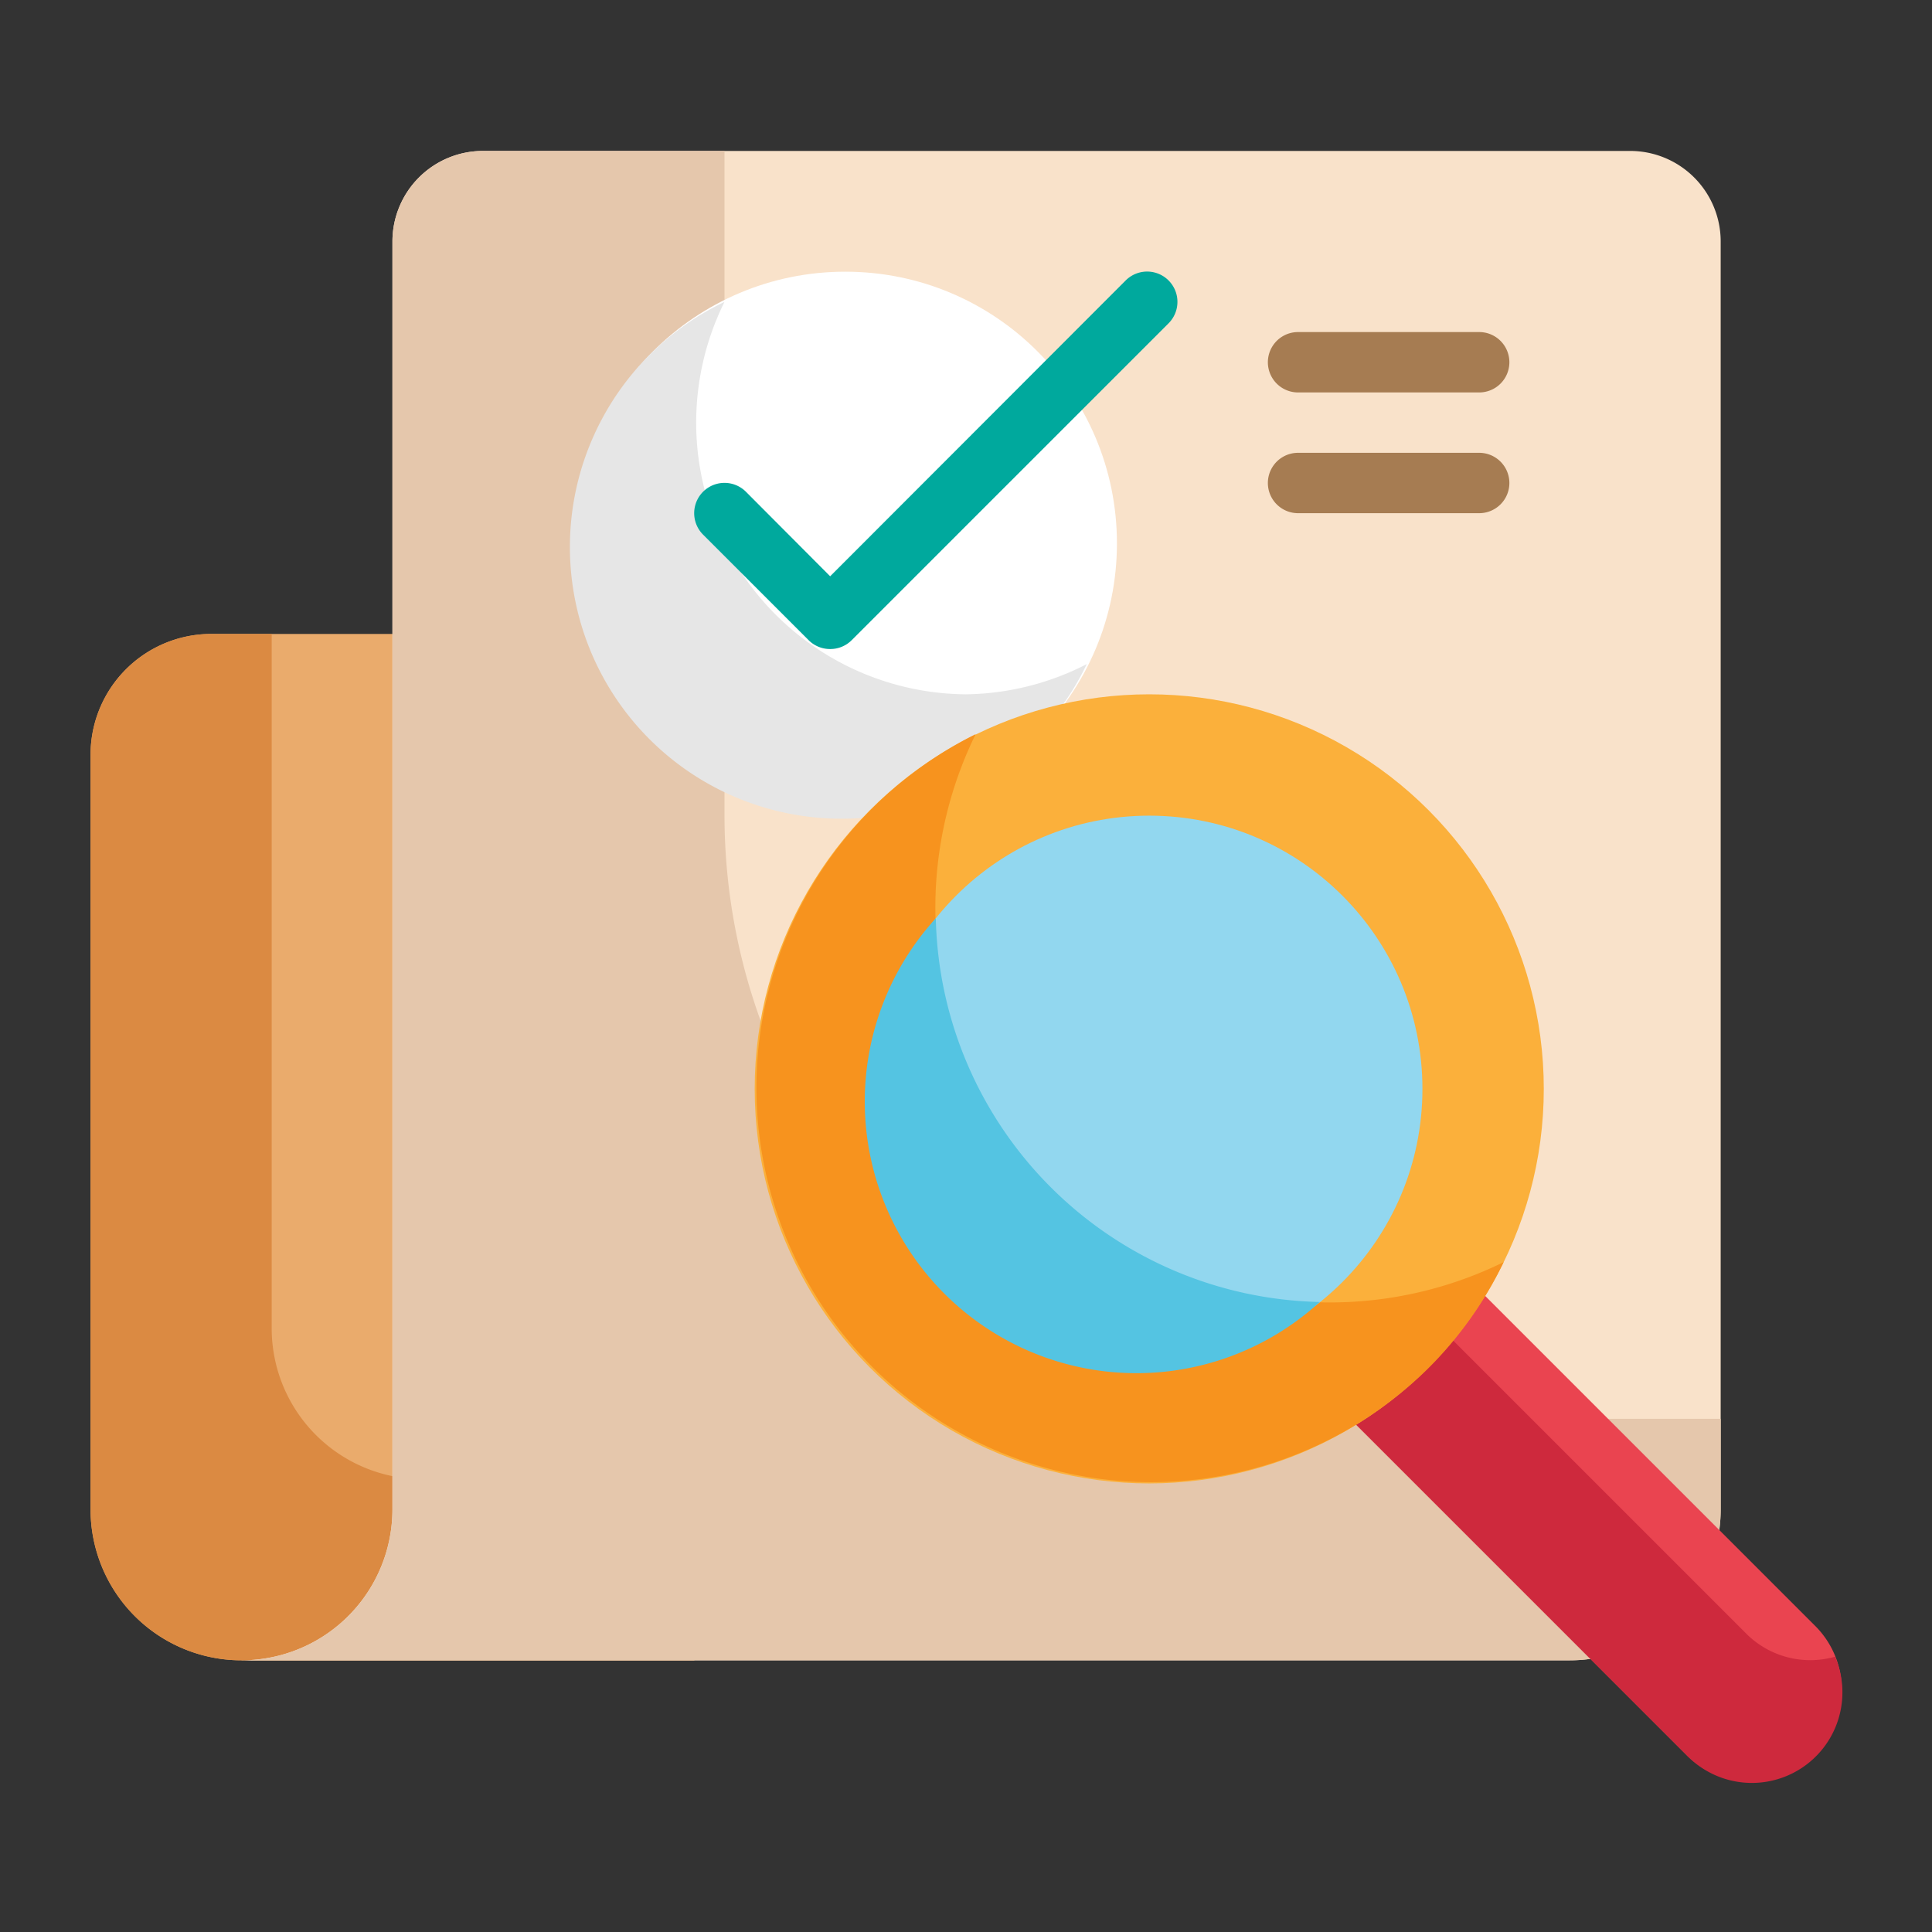
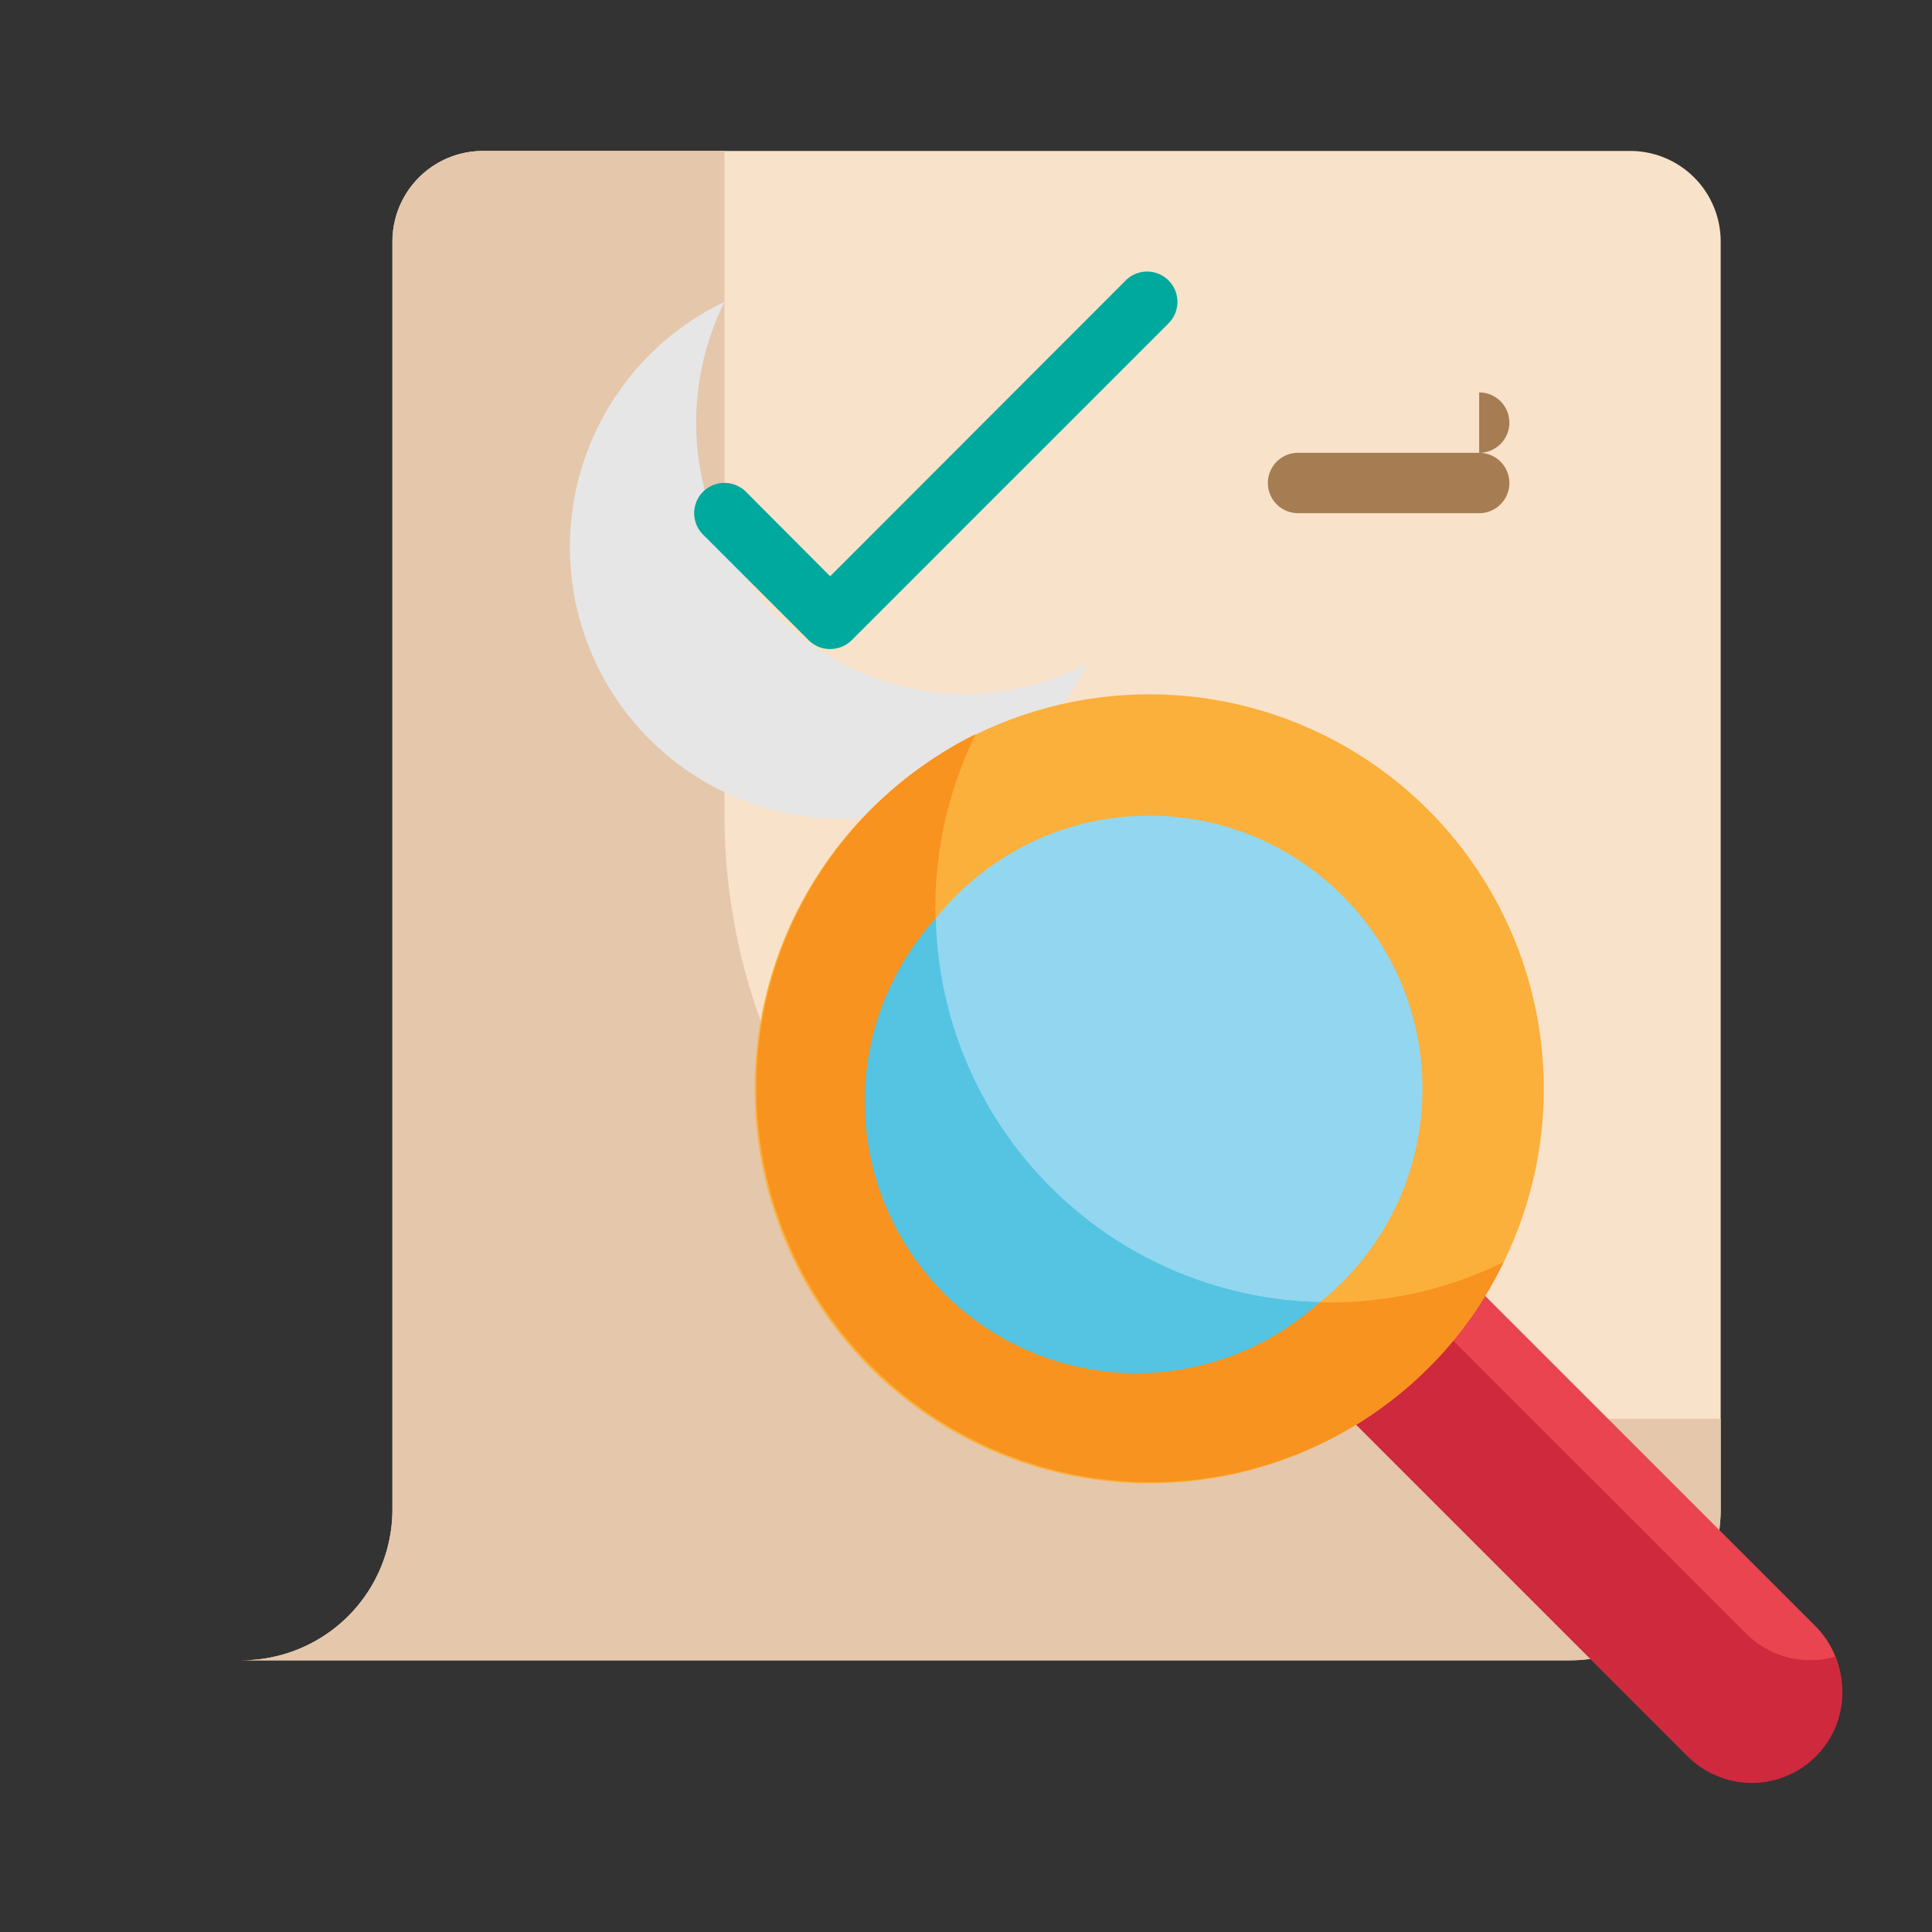
<svg xmlns="http://www.w3.org/2000/svg" width="1024" height="1024" id="line_copy_3" viewBox="0 0 64 64" data-name="line copy 3">
  <rect x="0" y="0" width="64" height="64" fill="#333333" stroke="none" />
-   <path d="m7 21a4 4 0 0 0 -4 4v25a5 5 0 0 0 5 5h15v-34z" fill="#eaab6c" />
-   <path d="m14 49a5 5 0 0 1 -5-5v-23h-2a4 4 0 0 0 -4 4v25a5 5 0 0 0 5 5h15v-6z" fill="#db8a42" />
  <path d="m57 50a5 5 0 0 1 -5 5h-44a5 5 0 0 0 5-5v-42a3 3 0 0 1 3-3h38a3 3 0 0 1 3 3" fill="#f9e2ca" />
  <path d="m44 47a20 20 0 0 1 -20-20v-22h-8a3 3 0 0 0 -3 3v42a5 5 0 0 1 -5 5h44a5 5 0 0 0 5-5v-3z" fill="#e5c7ac" />
-   <circle cx="28" cy="18" fill="#fff" r="9" />
  <path d="m32 23a9 9 0 0 1 -8-13 9 9 0 1 0 12 12 9 9 0 0 1 -4 1z" fill="#e6e6e6" />
  <path d="m27.5 21.5a1 1 0 0 1 -.71-.29l-3.5-3.5a1 1 0 0 1 1.42-1.42l2.79 2.8 9.79-9.8a1 1 0 0 1 1.42 1.42l-10.5 10.5a1 1 0 0 1 -.71.29z" fill="#00a99d" />
  <path d="m60.12 58.12a3 3 0 0 1 -4.27 0l-11.67-11.67 4.27-4.27 11.67 11.67a3 3 0 0 1 0 4.27z" fill="#ea4450" />
  <path d="m57.85 54.12-10.67-10.67-3 3 11.67 11.67a3 3 0 0 0 4.94-3.24 3 3 0 0 1 -2.94-.76z" fill="#ce293d" />
  <circle cx="38.07" cy="36.07" fill="#fbb03b" r="13.07" />
  <path d="m49.81 41.81a12.73 12.73 0 0 1 -2.49 3.51 13.07 13.07 0 1 1 -15-21 13.07 13.07 0 0 0 17.49 17.49z" fill="#f7931e" />
  <circle cx="38.07" cy="36.07" fill="#92d7ef" r="9.05" />
  <path d="m43.72 43.13a9 9 0 0 1 -12.72-12.71 13 13 0 0 0 12.72 12.71z" fill="#54c4e2" />
  <g fill="#a67c52">
-     <path d="m49 13h-6a1 1 0 0 1 0-2h6a1 1 0 0 1 0 2z" />
+     <path d="m49 13h-6h6a1 1 0 0 1 0 2z" />
    <path d="m49 17h-6a1 1 0 0 1 0-2h6a1 1 0 0 1 0 2z" />
  </g>
</svg>